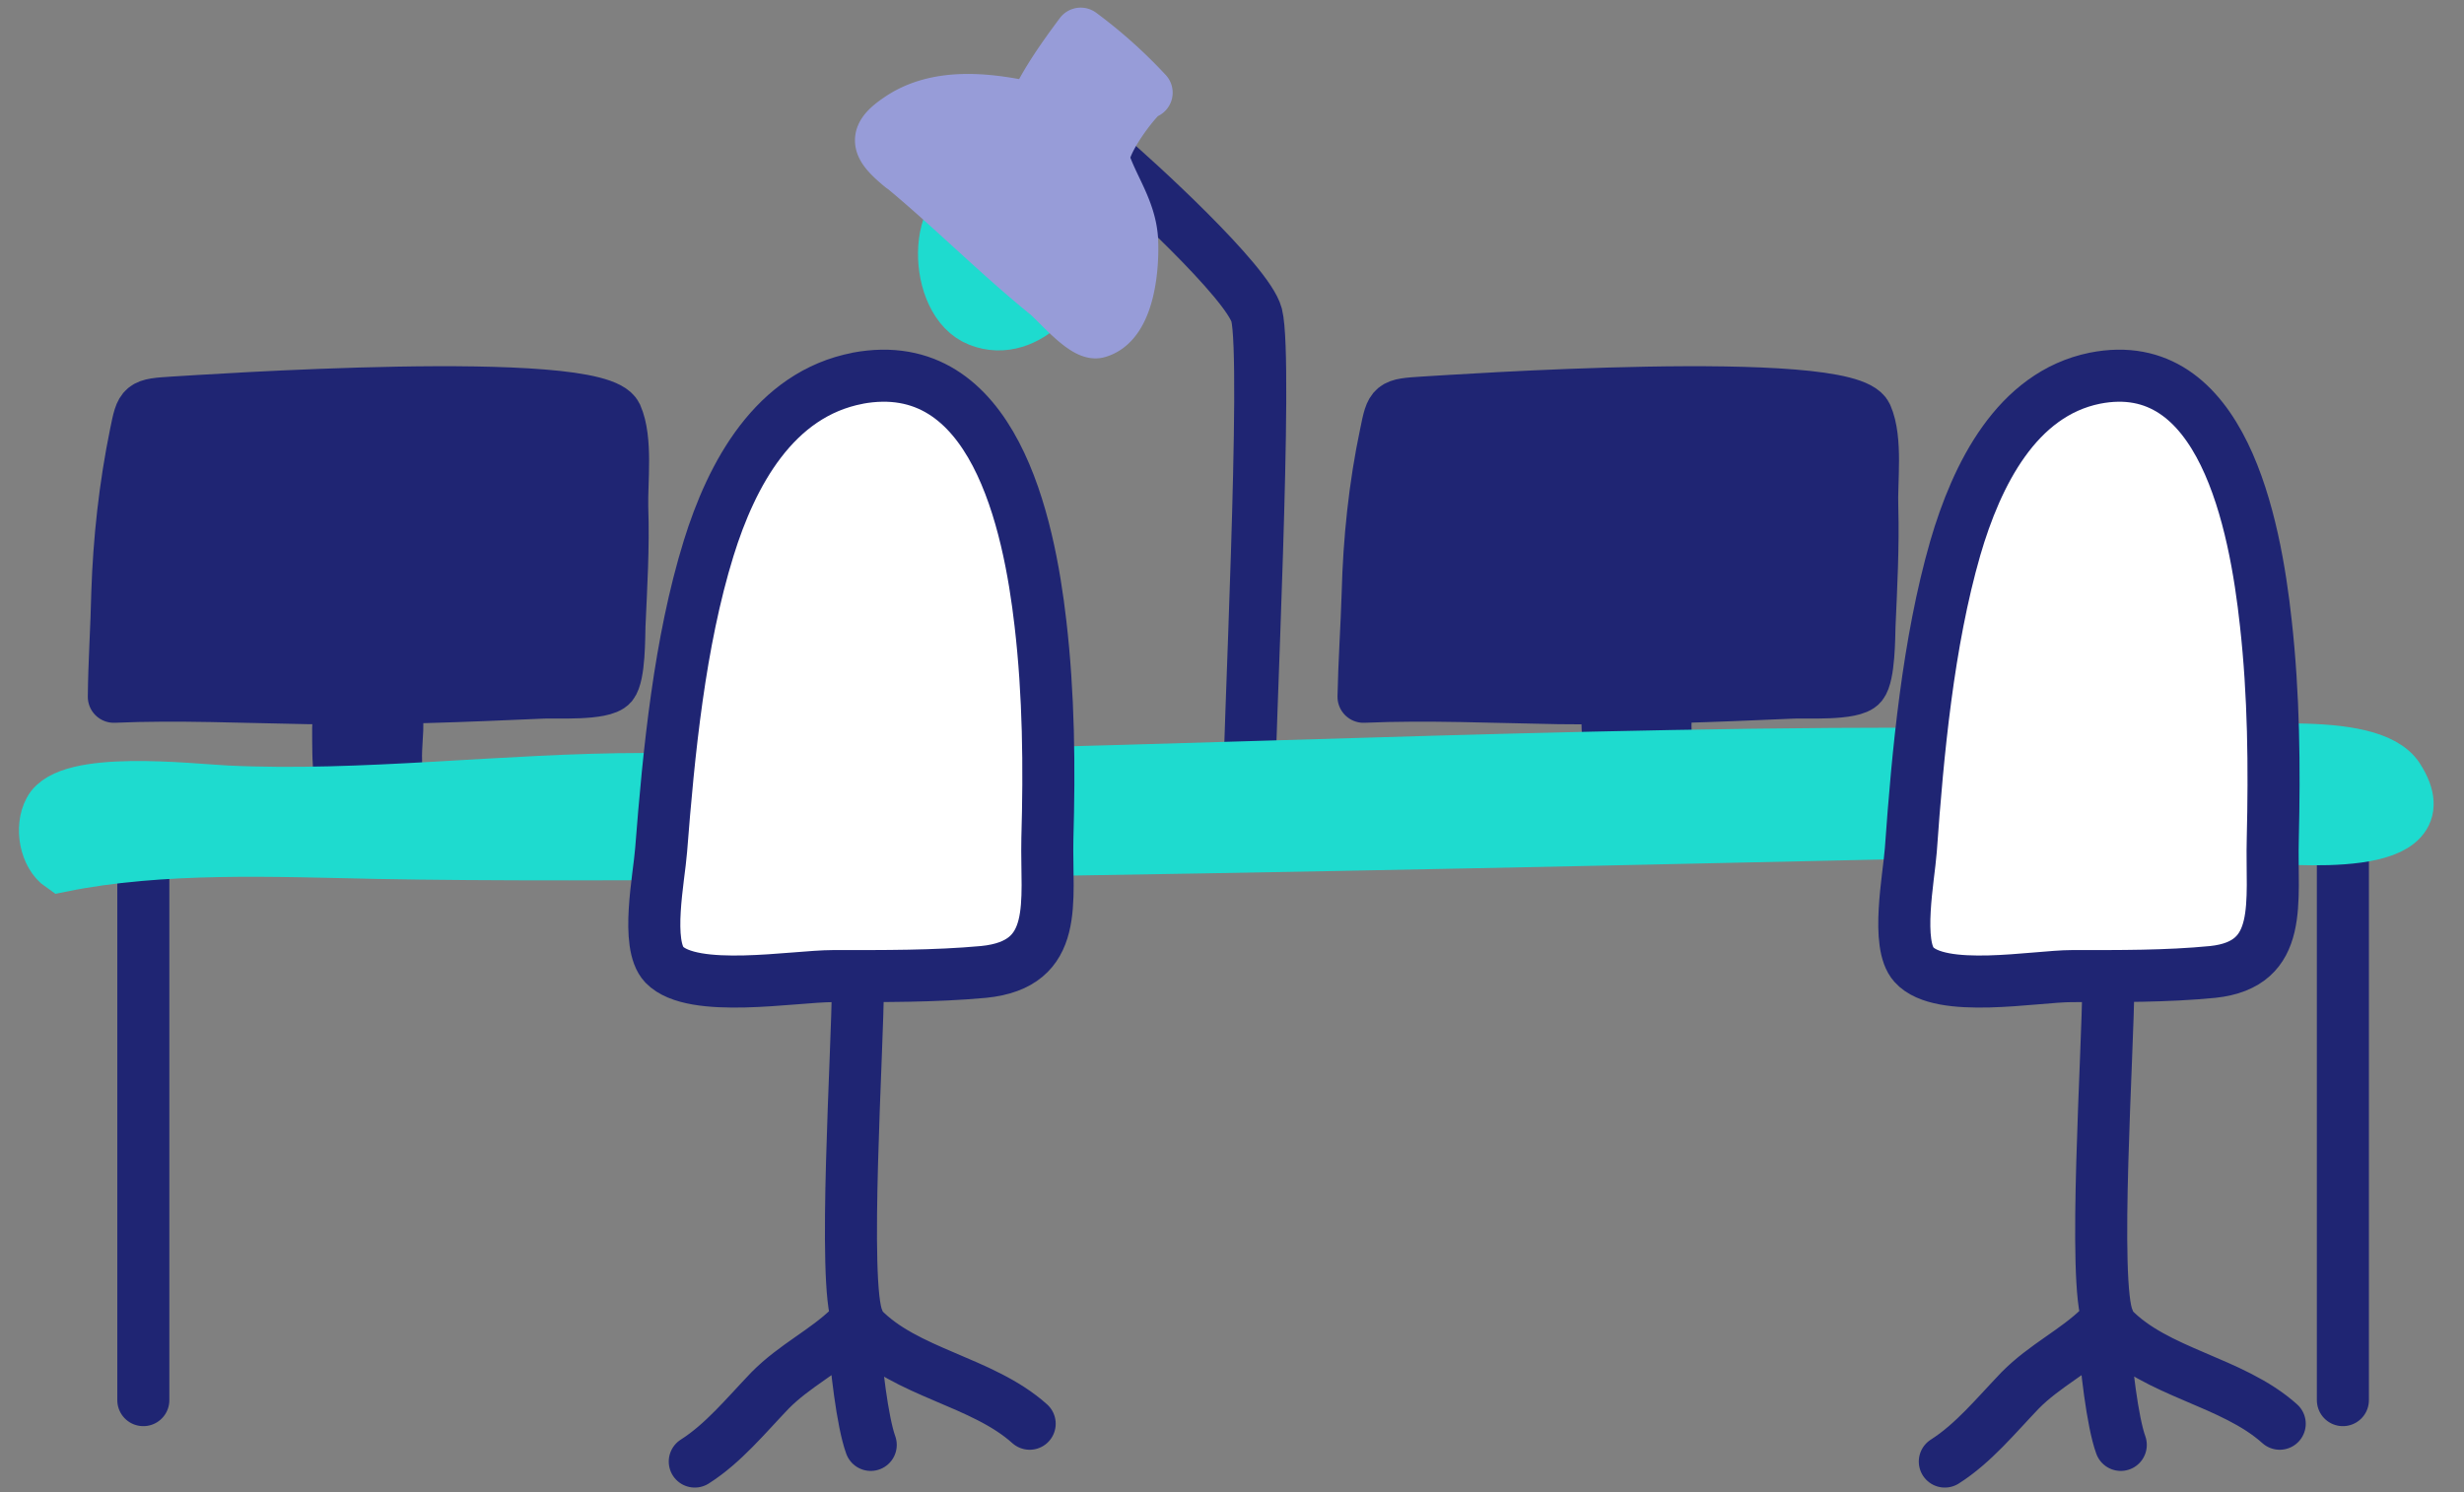
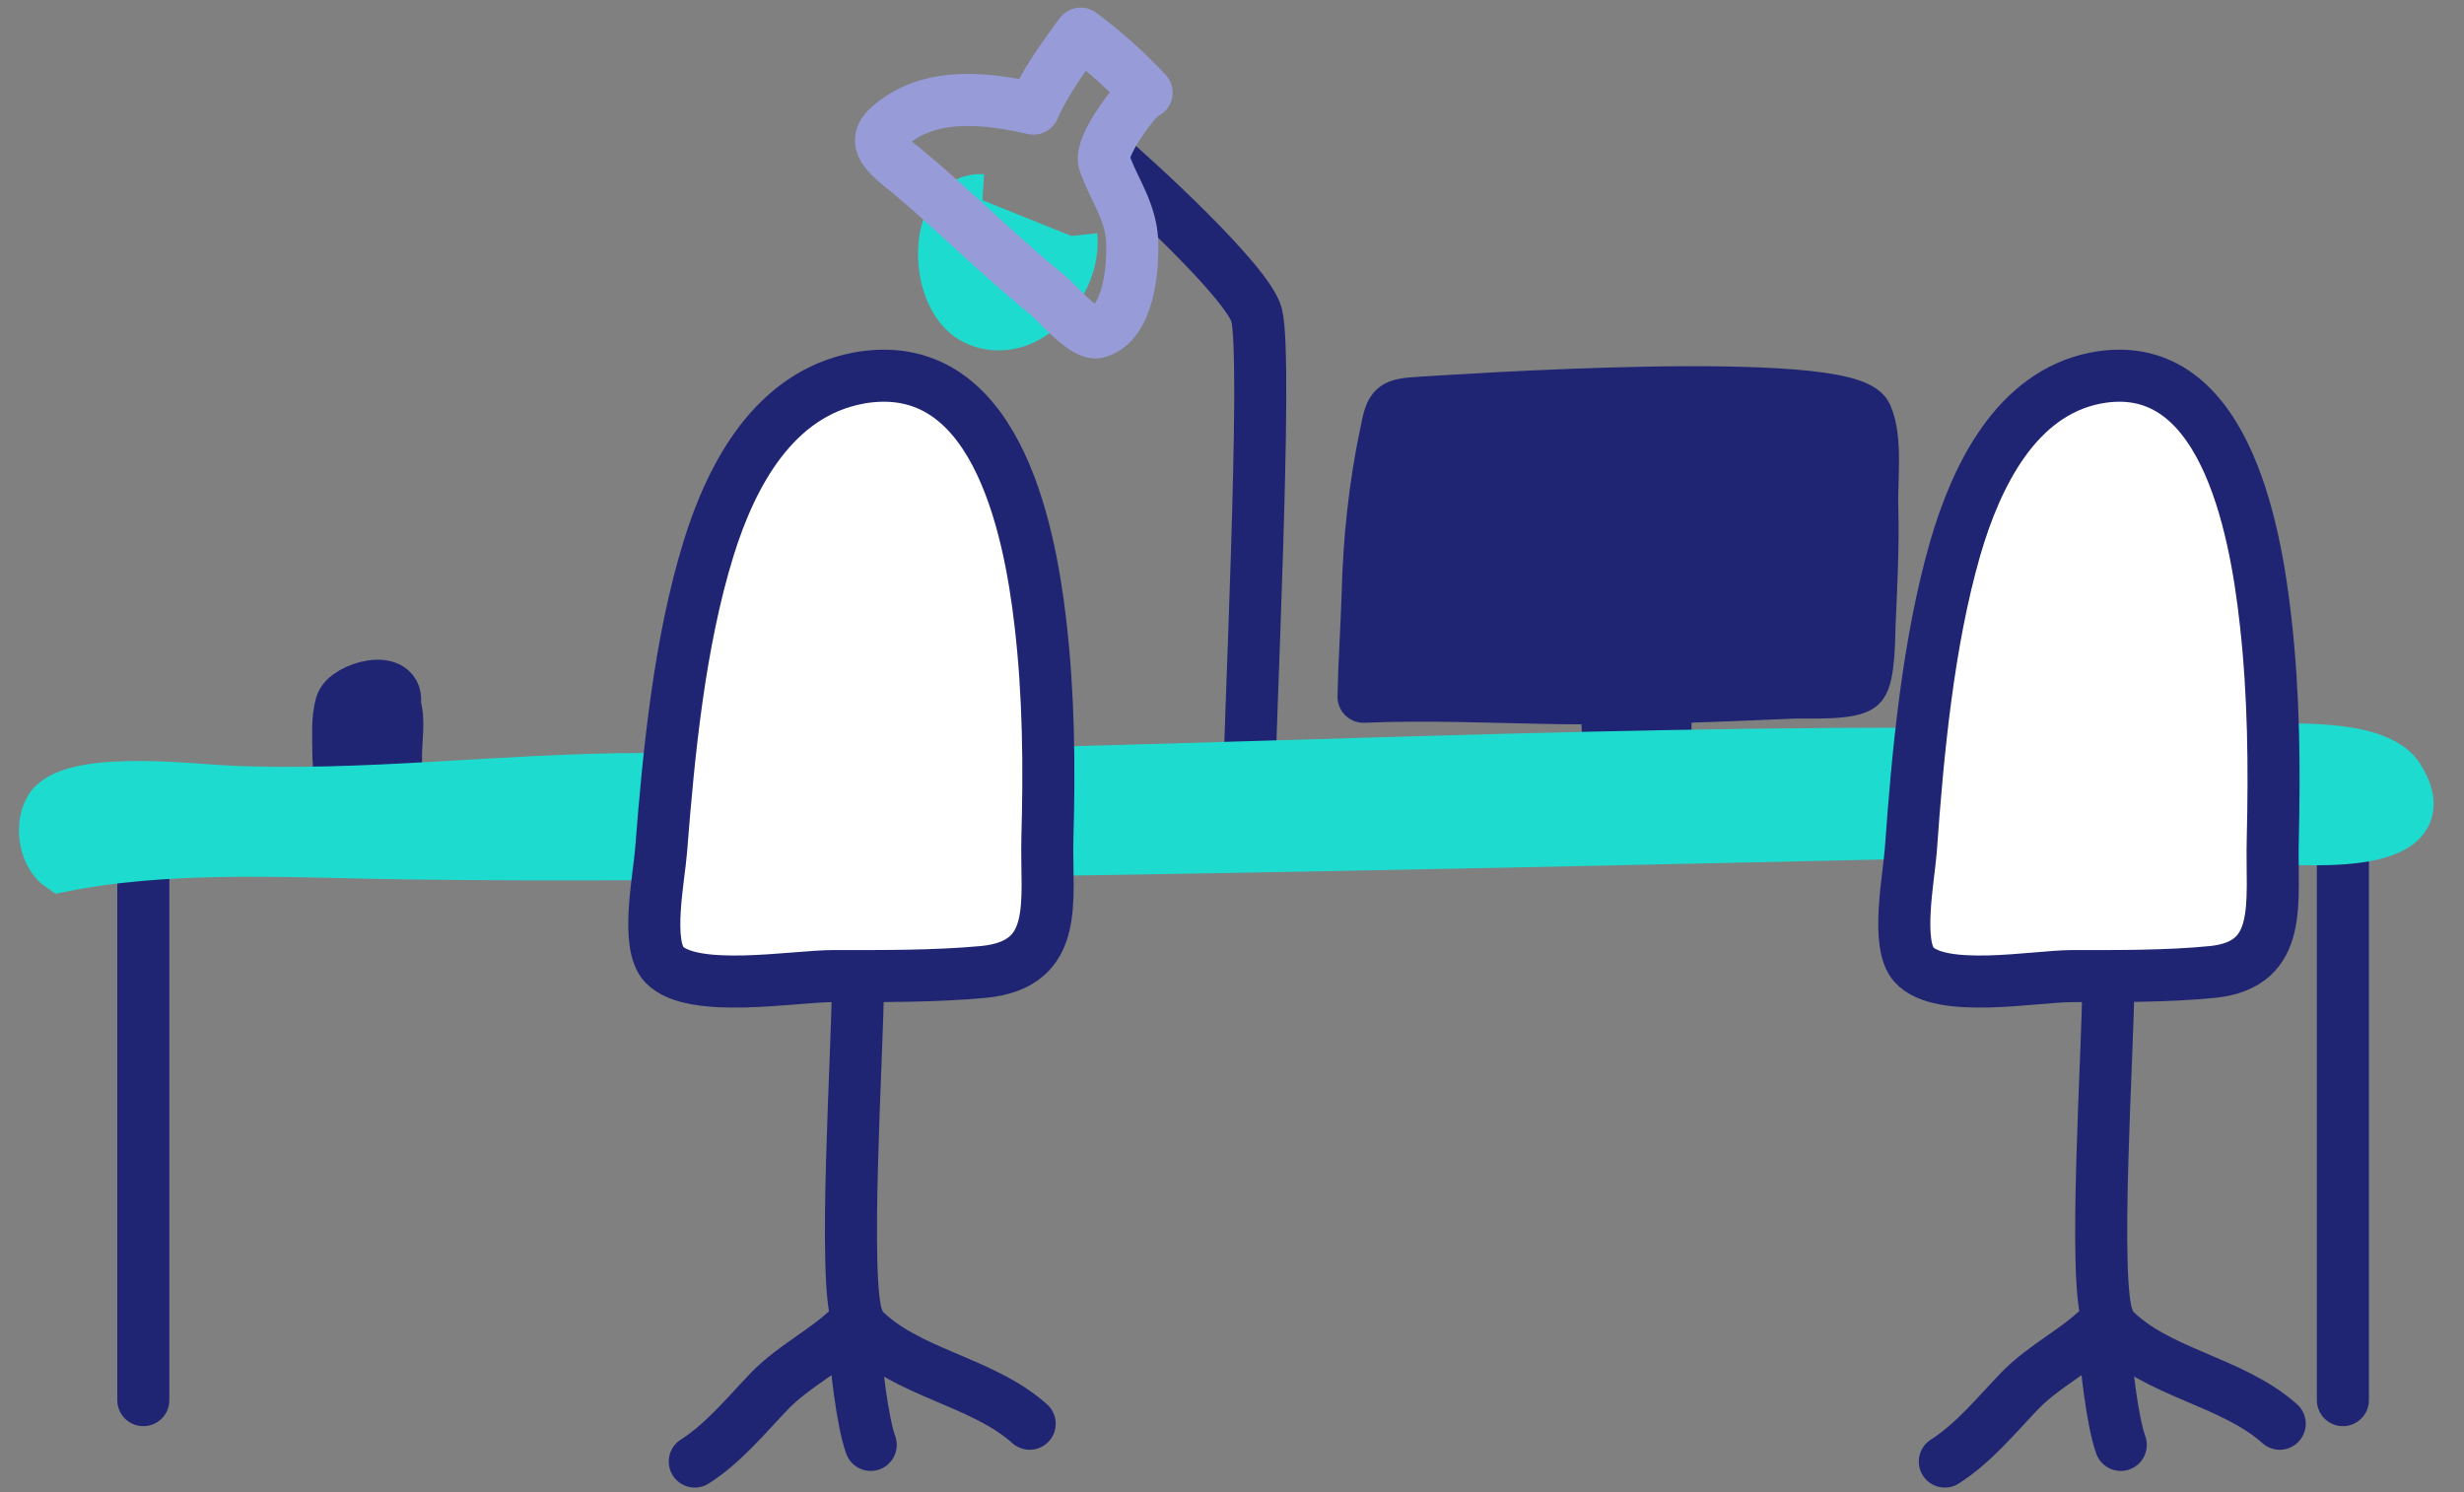
<svg xmlns="http://www.w3.org/2000/svg" width="71" height="43" fill="none">
  <rect width="100%" height="100%" fill="#808080" stroke="none" />
  <path d="M31.87 4.45c.84.71 4.09 3.68 4.34 4.63.33 1.3-.23 12.31-.23 14.2" stroke="#1F2573" stroke-width="1.5" stroke-linecap="round" stroke-linejoin="round" />
  <path fill-rule="evenodd" clip-rule="evenodd" d="M9.7 23.1c.16-.21.05-1.06.05-1.4 0-.48-.04-.95.08-1.39.14-.5 1.73-.93 1.54 0 .15.4.04 1.02.04 1.46 0 .5.04.97.04 1.46 0 1.25-2.24.57-1.74-.13" fill="#1F2573" />
  <path clip-rule="evenodd" d="M9.7 23.1c.16-.21.05-1.06.05-1.4 0-.48-.04-.95.08-1.39.14-.5 1.73-.93 1.54 0 .15.4.04 1.02.04 1.46 0 .5.04.97.04 1.46 0 1.25-2.24.57-1.74-.13Z" stroke="#1F2573" stroke-width="1.5" stroke-linecap="round" stroke-linejoin="round" />
  <path fill-rule="evenodd" clip-rule="evenodd" d="M46.28 22.24c.15-.21.04-1.06.04-1.4 0-.48-.03-.95.09-1.39.14-.51 1.73-.94 1.54 0 .15.4.04 1.02.04 1.45 0 .5.04.97.04 1.46 0 1.26-2.25.57-1.75-.12" fill="#1F2573" />
  <path clip-rule="evenodd" d="M46.28 22.24c.15-.21.04-1.06.04-1.4 0-.48-.03-.95.09-1.39.14-.51 1.73-.94 1.54 0 .15.4.04 1.02.04 1.45 0 .5.04.97.04 1.46 0 1.26-2.25.57-1.75-.12Z" stroke="#1F2573" stroke-width="1.5" stroke-linecap="round" stroke-linejoin="round" />
  <path d="M4.13 23.55v16.8M67.51 23.55v16.8M24.72 28.37c0 1.8-.45 8.67 0 9.65M24.48 38.26c-.7.68-1.58 1.09-2.29 1.81-.7.73-1.35 1.53-2.17 2.05M24.6 38.38c.06.97.25 2.6.49 3.26M24.84 38.26c1.26 1.31 3.46 1.54 4.83 2.77M60.75 28.37c0 1.8-.46 8.67 0 9.65M60.5 38.26c-.7.68-1.58 1.09-2.29 1.81-.7.73-1.35 1.53-2.17 2.05M60.62 38.38c.06.97.25 2.6.49 3.26M60.87 38.26c1.26 1.31 3.45 1.54 4.82 2.77" stroke="#1F2573" stroke-width="1.5" stroke-linecap="round" stroke-linejoin="round" />
-   <path fill-rule="evenodd" clip-rule="evenodd" d="M17.76 11.97c.31.7.15 1.9.17 2.66.04 1.14-.03 2.26-.08 3.4-.01.32 0 1.43-.22 1.7-.25.3-1.63.21-1.99.23-2.25.1-4.5.19-6.75.16-1.83-.03-3.78-.12-5.61-.04.01-1 .08-2 .1-2.98.05-1.54.22-3.09.53-4.6.17-.84.17-.84 1.1-.9.74-.04 12.2-.84 12.75.37" fill="#1F2573" />
-   <path clip-rule="evenodd" d="M17.76 11.97c.31.7.15 1.9.17 2.66.04 1.14-.03 2.26-.08 3.4-.01.32 0 1.43-.22 1.7-.25.3-1.63.21-1.99.23-2.25.1-4.5.19-6.75.16-1.83-.03-3.78-.12-5.61-.04.01-1 .08-2 .1-2.98.05-1.54.22-3.09.53-4.6.17-.84.17-.84 1.1-.9.74-.04 12.2-.84 12.75.37Z" stroke="#1F2573" stroke-width="1.5" stroke-linecap="round" stroke-linejoin="round" />
  <path fill-rule="evenodd" clip-rule="evenodd" d="M53.78 11.97c.31.7.14 1.9.17 2.66.03 1.14-.03 2.26-.08 3.4-.01.32-.01 1.43-.23 1.7-.24.3-1.62.21-1.98.23-2.26.1-4.5.19-6.75.16-1.83-.03-3.78-.12-5.62-.04.02-1 .09-2 .12-2.98.04-1.54.2-3.09.52-4.6.17-.84.17-.84 1.1-.9.73-.04 12.2-.84 12.75.37" fill="#1F2573" />
  <path clip-rule="evenodd" d="M53.78 11.97c.31.7.14 1.9.17 2.66.03 1.14-.03 2.26-.08 3.4-.01.32-.01 1.43-.23 1.7-.24.3-1.62.21-1.98.23-2.26.1-4.5.19-6.75.16-1.83-.03-3.78-.12-5.62-.04.02-1 .09-2 .12-2.98.04-1.54.2-3.09.52-4.6.17-.84.17-.84 1.1-.9.73-.04 12.2-.84 12.75.37Z" stroke="#1F2573" stroke-width="1.5" stroke-linecap="round" stroke-linejoin="round" />
  <path fill-rule="evenodd" clip-rule="evenodd" d="M1.43 23.35c-.27.5-.12 1.3.33 1.61 2.9-.59 6.17-.44 9.12-.38 12.5.24 45-.63 48.66-.67 1.77-.01 3.55.12 5.31.2 1.14.05 5.68.53 4.25-1.7-.8-1.25-4.85-.68-6.38-.7-2.55-.01-5.11.01-7.67.01-12.18 0-24.32.73-36.5.73-3.98 0-8.1.55-12.02.36-1.05-.05-4.57-.47-5.1.54" fill="#1EDBCF" />
  <path clip-rule="evenodd" d="M1.43 23.35c-.27.5-.12 1.3.33 1.61 2.9-.59 6.17-.44 9.12-.38 12.5.24 45-.63 48.66-.67 1.77-.01 3.55.12 5.31.2 1.14.05 5.68.53 4.25-1.7-.8-1.25-4.85-.68-6.38-.7-2.55-.01-5.11.01-7.67.01-12.18 0-24.32.73-36.5.73-3.98 0-8.1.55-12.02.36-1.05-.05-4.57-.47-5.1.54Z" stroke="#1EDBCF" stroke-width="1.5" />
  <path fill-rule="evenodd" clip-rule="evenodd" d="M24.71 10.9c3.93-.73 4.94 4.2 5.27 7.06.24 2.06.26 4.14.2 6.21-.04 1.82.38 3.62-1.84 3.84-1.42.13-2.88.12-4.34.12-1.12 0-4.04.52-4.86-.33-.55-.58-.15-2.5-.09-3.3.22-2.82.53-5.99 1.37-8.7.66-2.13 1.89-4.44 4.3-4.9" fill="#fff" />
  <path clip-rule="evenodd" d="M24.71 10.9c3.93-.73 4.94 4.2 5.27 7.06.24 2.06.26 4.14.2 6.21-.04 1.82.38 3.62-1.84 3.84-1.42.13-2.88.12-4.34.12-1.12 0-4.04.52-4.86-.33-.55-.58-.15-2.5-.09-3.3.22-2.82.53-5.99 1.37-8.7.66-2.13 1.89-4.44 4.3-4.9Z" stroke="#1F2573" stroke-width="1.5" stroke-linecap="round" stroke-linejoin="round" />
  <path fill-rule="evenodd" clip-rule="evenodd" d="M60.36 10.9c3.68-.73 4.62 4.2 4.93 7.06.23 2.06.25 4.14.2 6.21-.05 1.82.35 3.62-1.73 3.84-1.33.13-2.7.12-4.06.12-1.05 0-3.79.52-4.55-.33-.53-.58-.15-2.5-.09-3.3.2-2.82.5-5.99 1.28-8.7.62-2.13 1.77-4.44 4.02-4.9" fill="#fff" />
  <path clip-rule="evenodd" d="M60.36 10.9c3.68-.73 4.62 4.2 4.93 7.06.23 2.06.25 4.14.2 6.21-.05 1.82.35 3.62-1.73 3.84-1.33.13-2.7.12-4.06.12-1.05 0-3.79.52-4.55-.33-.53-.58-.15-2.5-.09-3.3.2-2.82.5-5.99 1.28-8.7.62-2.13 1.77-4.44 4.02-4.9Z" stroke="#1F2573" stroke-width="1.5" stroke-linecap="round" stroke-linejoin="round" />
  <path fill-rule="evenodd" clip-rule="evenodd" d="M28.31 5.77c-1.46-.09-1.46 2.95-.1 3.47 1.4.55 2.8-1.1 2.66-2.44" fill="#1EDBCF" />
  <path d="M28.31 5.77c-1.46-.09-1.46 2.95-.1 3.47 1.4.55 2.8-1.1 2.66-2.44" stroke="#1EDBCF" stroke-width="1.5" />
-   <path fill-rule="evenodd" clip-rule="evenodd" d="M25.98 4.8c1.43 1.18 2.73 2.5 4.17 3.67.3.24 1.1 1.21 1.48 1.1.93-.26 1.03-1.96.99-2.68-.06-.85-.55-1.48-.8-2.22-.16-.5 1.12-2.1 1.22-2a13.8 13.8 0 0 0-1.9-1.7c-.47.63-1.03 1.41-1.36 2.16-1.2-.27-2.66-.47-3.78.23-.86.55-.77.83-.02 1.45" fill="#979CD8" />
  <path clip-rule="evenodd" d="M25.98 4.8c1.43 1.18 2.73 2.5 4.17 3.67.3.24 1.1 1.21 1.48 1.1.93-.26 1.03-1.96.99-2.68-.06-.85-.55-1.48-.8-2.22-.16-.5 1.12-2.1 1.22-2a13.8 13.8 0 0 0-1.9-1.7c-.47.63-1.03 1.41-1.36 2.16-1.2-.27-2.66-.47-3.78.23-.86.55-.77.83-.02 1.45Z" stroke="#979CD8" stroke-width="1.5" stroke-linecap="round" stroke-linejoin="round" />
</svg>